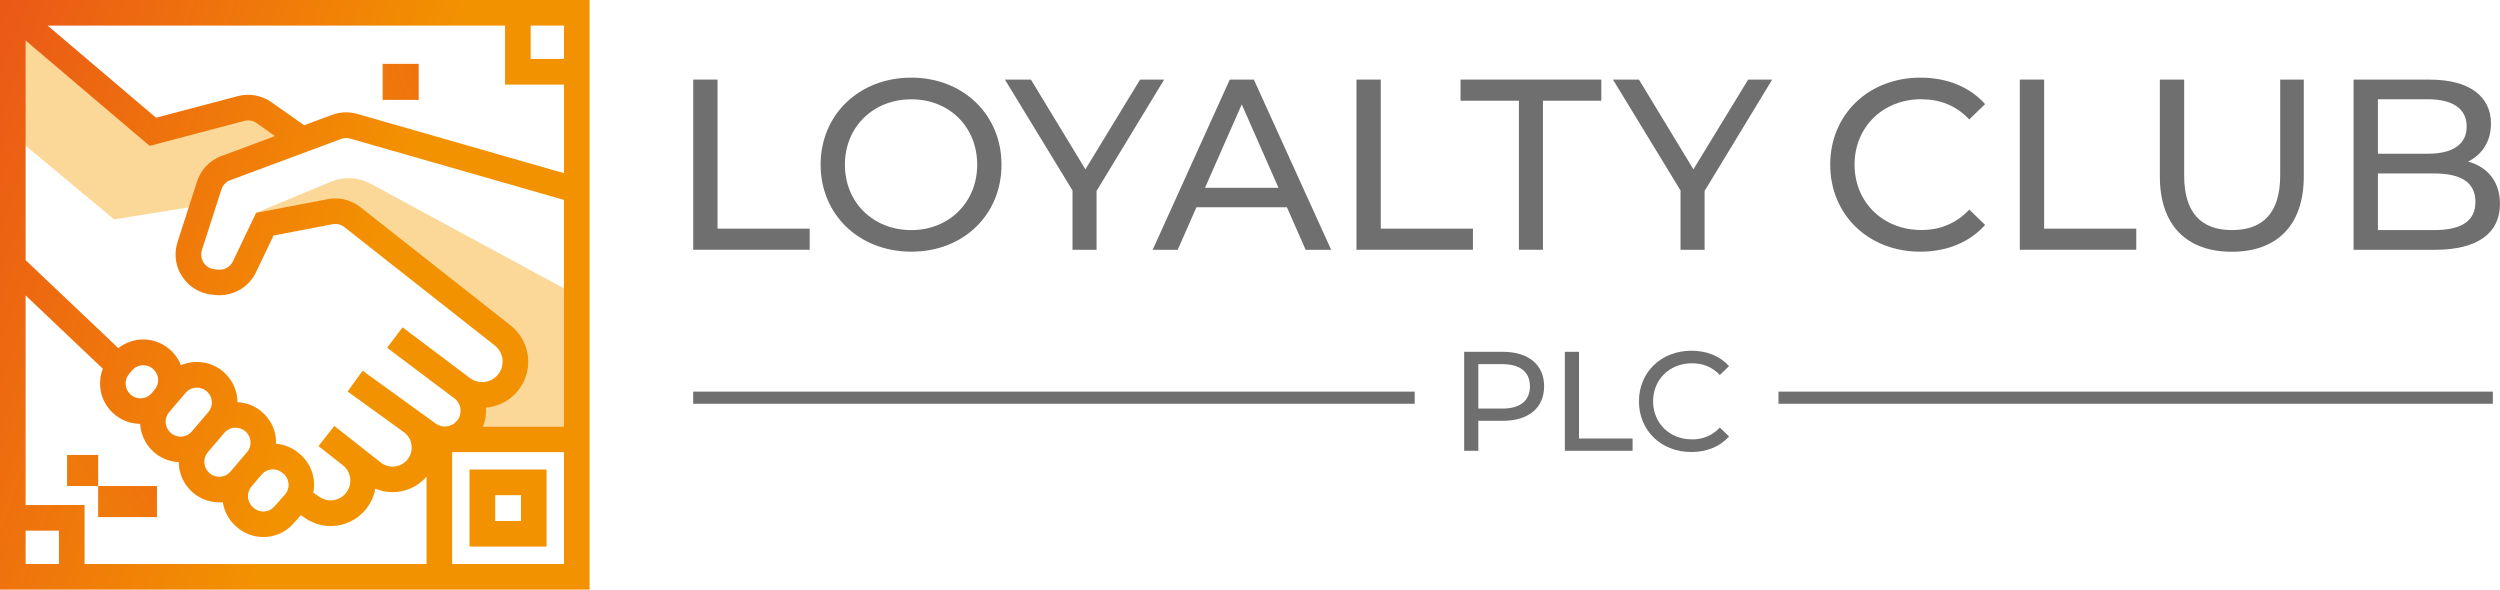
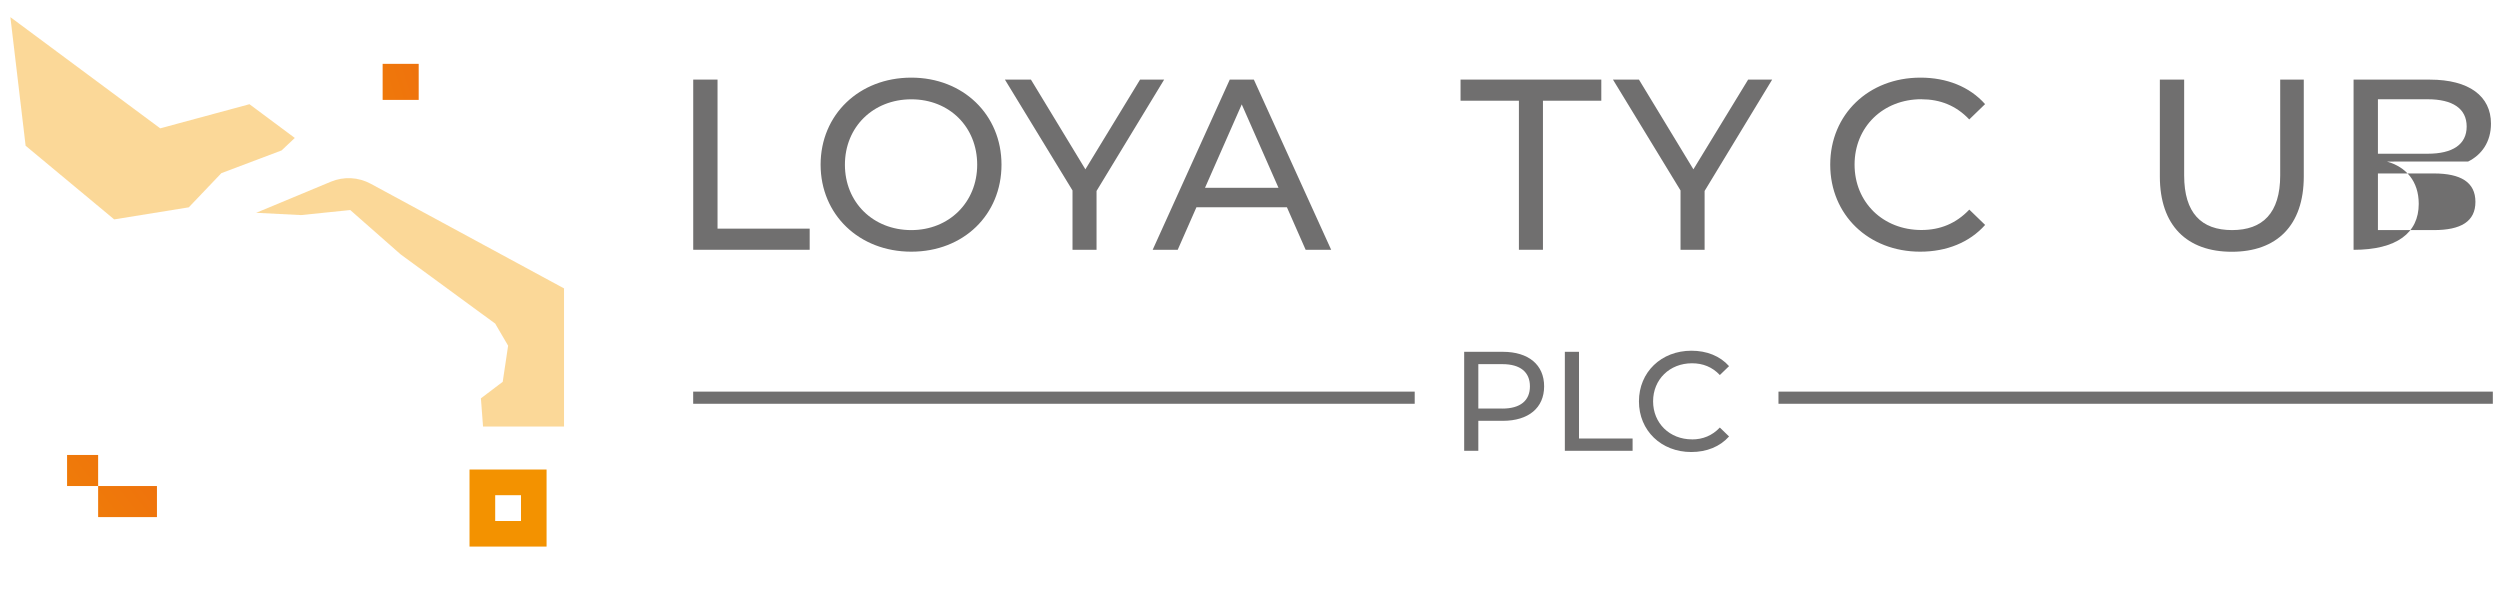
<svg xmlns="http://www.w3.org/2000/svg" xmlns:xlink="http://www.w3.org/1999/xlink" id="Layer_2" data-name="Layer 2" viewBox="0 0 551.3 130.02">
  <defs>
    <style>
      .cls-1 {
        fill: #f9b233;
        opacity: .5;
      }

      .cls-1, .cls-2, .cls-3, .cls-4, .cls-5, .cls-6, .cls-7 {
        stroke-width: 0px;
      }

      .cls-2 {
        fill: #706f6f;
      }

      .cls-3 {
        fill: url(#linear-gradient);
      }

      .cls-4 {
        fill: url(#linear-gradient-4);
      }

      .cls-5 {
        fill: url(#linear-gradient-2);
      }

      .cls-6 {
        fill: url(#linear-gradient-3);
      }

      .cls-7 {
        fill: url(#linear-gradient-5);
      }
    </style>
    <linearGradient id="linear-gradient" x1="-38.84" y1="56.78" x2="68.82" y2="96.21" gradientUnits="userSpaceOnUse">
      <stop offset="0" stop-color="#e94e1b" />
      <stop offset="1" stop-color="#f39200" />
    </linearGradient>
    <linearGradient id="linear-gradient-2" x1="-29.22" y1="30.5" x2="78.45" y2="69.93" xlink:href="#linear-gradient" />
    <linearGradient id="linear-gradient-3" x1="78.07" y1="56.64" x2="-17.38" y2="131.78" xlink:href="#linear-gradient" />
    <linearGradient id="linear-gradient-4" x1="85.19" y1="65.68" x2="-10.26" y2="140.82" xlink:href="#linear-gradient" />
    <linearGradient id="linear-gradient-5" x1="152.12" y1="-2.34" x2="41.58" y2="33.01" xlink:href="#linear-gradient" />
  </defs>
  <g id="Layer_1-2" data-name="Layer 1">
    <g>
      <g>
        <g>
          <path class="cls-1" d="M56.48,46.93l16.48-6.86c2.85-1.19,6.08-1.02,8.79.45l42.63,23.08v30.46h-17.86l-.47-6.22,4.81-3.64,1.19-7.97-2.85-4.87-20.88-15.29-11.08-9.75-10.85,1.11" />
          <polyline class="cls-1" points="5.65 32.14 25.18 48.38 41.63 45.72 48.81 38.19 62.1 33.17 65.01 30.42 55.01 22.98 35.33 28.3 2.29 3.78" />
          <g>
            <path class="cls-3" d="M120.53,103.54h-16.99v16.99h16.99v-16.99ZM114.89,114.89h-5.69v-5.69h5.69v5.69Z" />
-             <path class="cls-5" d="M111.38,0H0v130.02h130.02V0h-18.65ZM124.37,5.65v7.35h-7.35v-7.35h7.35ZM40.17,60.96c1.46,2.26,3.84,3.72,6.51,4.01l.77.08c3.76.41,7.38-1.61,9.01-5.02l3.87-8.1,12.99-2.48c.93-.18,1.89.06,2.63.64l33.16,26.1c1,.78,1.6,1.91,1.71,3.18.1,1.26-.31,2.47-1.16,3.41-1.58,1.73-4.18,1.98-6.05.57l-.04-.03s0,0,0,0l-8.45-6.36-6.35-4.78-3.4,4.51,3.81,2.87h0s4.83,3.63,4.83,3.63l6.17,4.64c.77.58,1.26,1.43,1.36,2.4.1.97-.19,1.9-.83,2.63-1.18,1.36-3.18,1.59-4.64.53l-3.71-2.68s0,0,0,0l-6.68-4.83h0s-5.71-4.13-5.71-4.13l-3.31,4.58,12.39,8.96c.95.69,1.55,1.71,1.7,2.87.15,1.16-.18,2.3-.92,3.21-1.44,1.75-4.06,2.03-5.85.63l-6.52-5.13-.06-.05h0l-3.67-2.89-3.49,4.44,5.08,4,.28.22c.94.73,1.52,1.79,1.63,2.98.12,1.18-.24,2.34-1.01,3.24-1.45,1.71-3.93,2.03-5.77.76l-1.36-.94c.16-.81.22-1.64.15-2.48-.21-2.43-1.42-4.69-3.32-6.21l-.19-.15c-1.45-1.16-3.14-1.79-4.85-1.93,0-.35,0-.7-.03-1.05-.21-2.4-1.36-4.57-3.26-6.13-1.53-1.26-3.37-1.9-5.23-1.99,0-.24,0-.49-.03-.74-.21-2.4-1.36-4.57-3.26-6.13-2.64-2.16-6.2-2.54-9.17-1.28-.55-1.41-1.45-2.66-2.65-3.64-3.31-2.72-7.92-2.68-11.15-.13L5.65,57.37V8.93l27.35,23.24,20.88-5.51c.94-.25,1.92-.07,2.71.49l4.06,2.86-11.82,4.4c-2.58.96-4.54,3.01-5.38,5.62l-4.3,13.35c-.83,2.56-.46,5.33,1.01,7.59ZM53.39,100.98l-2.24,2.63s-.08.1-.12.15l-.2.23c-.59.69-1.41,1.1-2.32,1.14-.91.05-1.77-.28-2.45-.93-1.25-1.2-1.35-3.17-.23-4.48l1.2-1.41,2.44-2.86c.64-.75,1.55-1.13,2.48-1.13.74,0,1.49.25,2.11.75.68.56,1.1,1.36,1.18,2.24s-.19,1.74-.77,2.41l-.95,1.12s-.09.09-.13.13ZM34.1,85.94l-.64.75c-.59.69-1.41,1.09-2.32,1.14-.91.05-1.77-.27-2.43-.91-1.26-1.2-1.35-3.18-.22-4.5l.64-.74c.65-.75,1.56-1.14,2.47-1.14.73,0,1.46.25,2.08.75.68.56,1.1,1.36,1.18,2.24.08.88-.19,1.74-.77,2.41ZM37.31,90.88l.49-.58.59-.69s0,0,0,0l2.55-2.99c.64-.75,1.55-1.14,2.48-1.14.74,0,1.49.25,2.11.75.68.56,1.1,1.36,1.18,2.24s-.19,1.74-.77,2.41l-.78.91s0,0,0,0l-1.07,1.25-1.79,2.1c-.59.69-1.41,1.1-2.32,1.14-.91.05-1.77-.27-2.45-.93-1.25-1.2-1.35-3.17-.23-4.48ZM55.39,107.36l2.36-2.77c1.16-1.29,3.1-1.46,4.46-.37l.19.15c.71.57,1.14,1.37,1.22,2.28.08.9-.21,1.77-.81,2.45l-2.31,2.6c-.59.67-1.42,1.06-2.31,1.09-.89.04-1.74-.29-2.39-.91l-.12-.11c-1.23-1.17-1.34-3.09-.28-4.41ZM5.65,124.37v-7.35h7.35v7.35h-7.35ZM18.65,124.37v-13H5.65v-46.22l17.03,16.16c-1.28,3.28-.55,7.12,2.14,9.69,1.64,1.57,3.83,2.45,6.09,2.47.12,2.2,1.05,4.35,2.76,5.99,1.56,1.49,3.61,2.35,5.75,2.45.02,2.33.95,4.66,2.77,6.4,1.66,1.59,3.88,2.47,6.17,2.47.15,0,.3,0,.45-.01.11,0,.22-.02.33-.03.29,1.88,1.17,3.69,2.65,5.1l.12.11c1.68,1.6,3.85,2.47,6.15,2.47.12,0,.25,0,.37,0,2.44-.1,4.68-1.16,6.3-2.99l1.63-1.83.89.62c1.74,1.2,3.72,1.79,5.69,1.79,2.83,0,5.63-1.21,7.6-3.53,1.17-1.37,1.92-2.99,2.22-4.71,1.22.51,2.52.76,3.81.76,2.79,0,5.57-1.18,7.49-3.42v19.26H18.65ZM124.37,124.37h-24.67v-24.67h24.67v24.67ZM106.51,94.06c.54-1.31.77-2.74.65-4.17,2.48-.2,4.88-1.31,6.68-3.29,1.89-2.08,2.85-4.88,2.61-7.68-.23-2.8-1.63-5.41-3.84-7.15l-33.16-26.1c-2.03-1.6-4.65-2.24-7.19-1.75l-15.79,3.02-5.1,10.68c-.6,1.25-1.93,1.99-3.3,1.84l-.78-.08c-.98-.11-1.85-.64-2.39-1.47-.54-.83-.67-1.84-.37-2.78l4.3-13.35c.31-.96,1.03-1.71,1.97-2.06l24.4-9.07c.66-.25,1.36-.27,2.04-.08l47.12,13.51v49.99h-17.86ZM124.37,38.19l-45.57-13.07c-1.84-.53-3.77-.45-5.57.21l-6.15,2.29-7.24-5.09c-2.16-1.52-4.86-2-7.4-1.33l-18.03,4.76L10.51,5.65h100.86v13h13v19.54Z" />
          </g>
        </g>
        <g>
          <rect class="cls-6" x="14.79" y="100.33" width="6.85" height="6.85" />
          <rect class="cls-4" x="21.64" y="107.18" width="12.97" height="6.85" />
        </g>
      </g>
      <rect class="cls-7" x="84.38" y="14.08" width="7.95" height="7.95" />
      <g>
        <g>
          <polygon class="cls-2" points="158.23 17.55 152.87 17.55 152.87 55.08 178.55 55.08 178.55 50.42 158.23 50.42 158.23 17.55" />
          <path class="cls-2" d="M200.96,17.12c-11.53,0-20,8.2-20,19.19s8.47,19.19,20,19.19,19.89-8.15,19.89-19.19-8.47-19.19-19.89-19.19ZM200.96,50.74c-8.42,0-14.64-6.11-14.64-14.42s6.22-14.42,14.64-14.42,14.53,6.11,14.53,14.42-6.22,14.42-14.53,14.42Z" />
          <polygon class="cls-2" points="251.41 17.55 239.35 37.34 227.34 17.55 221.6 17.55 236.51 42 236.51 55.08 241.81 55.08 241.81 42.11 256.72 17.55 251.41 17.55" />
          <path class="cls-2" d="M271.19,17.55l-17,37.53h5.52l4.13-9.38h19.95l4.13,9.38h5.63l-17.05-37.53h-5.31ZM265.73,41.41l8.1-18.39,8.1,18.39h-16.19Z" />
-           <polygon class="cls-2" points="304.49 17.55 299.13 17.55 299.13 55.08 324.81 55.08 324.81 50.42 304.49 50.42 304.49 17.55" />
          <path class="cls-2" d="M423.7,21.89c4.13,0,7.67,1.39,10.56,4.45l3.49-3.38c-3.43-3.86-8.47-5.84-14.26-5.84-11.42,0-19.89,8.1-19.89,19.19s8.47,19.19,19.84,19.19c5.84,0,10.88-2.04,14.32-5.9l-3.49-3.38c-2.9,3.06-6.43,4.5-10.56,4.5-8.47,0-14.74-6.11-14.74-14.42s6.27-14.42,14.74-14.42Z" />
-           <polygon class="cls-2" points="450.77 17.55 445.41 17.55 445.41 55.08 471.09 55.08 471.09 50.42 450.77 50.42 450.77 17.55" />
          <path class="cls-2" d="M502.83,38.68c0,8.31-3.86,12.06-10.62,12.06s-10.56-3.75-10.56-12.06v-21.12h-5.36v21.34c0,10.88,6,16.62,15.87,16.62s15.87-5.74,15.87-16.62v-21.34h-5.2v21.12Z" />
-           <path class="cls-2" d="M544.27,35.62c2.95-1.45,5.04-4.29,5.04-8.36,0-6.06-4.83-9.7-13.46-9.7h-16.84v37.53h17.91c9.49,0,14.37-3.7,14.37-10.13,0-4.99-2.79-8.15-7.02-9.33ZM524.38,21.89h10.99c5.47,0,8.58,2.04,8.58,6.01s-3.11,6-8.58,6h-10.99v-12.01ZM536.71,50.74h-12.33v-12.49h12.33c5.95,0,9.17,1.93,9.17,6.27s-3.22,6.22-9.17,6.22Z" />
+           <path class="cls-2" d="M544.27,35.62c2.95-1.45,5.04-4.29,5.04-8.36,0-6.06-4.83-9.7-13.46-9.7h-16.84v37.53c9.49,0,14.37-3.7,14.37-10.13,0-4.99-2.79-8.15-7.02-9.33ZM524.38,21.89h10.99c5.47,0,8.58,2.04,8.58,6.01s-3.11,6-8.58,6h-10.99v-12.01ZM536.71,50.74h-12.33v-12.49h12.33c5.95,0,9.17,1.93,9.17,6.27s-3.22,6.22-9.17,6.22Z" />
        </g>
        <g>
          <path class="cls-2" d="M331.39,77.58h-8.51v21.83h3.12v-6.61h5.4c5.68,0,9.11-2.87,9.11-7.61s-3.43-7.61-9.11-7.61ZM331.3,90.09h-5.3v-9.79h5.3c3.99,0,6.08,1.78,6.08,4.9s-2.09,4.9-6.08,4.9Z" />
          <polygon class="cls-2" points="348.2 77.58 345.08 77.58 345.08 99.41 360.02 99.41 360.02 96.7 348.2 96.7 348.2 77.58" />
          <path class="cls-2" d="M373.12,96.89c-4.93,0-8.58-3.56-8.58-8.39s3.65-8.39,8.58-8.39c2.4,0,4.46.81,6.14,2.59l2.03-1.96c-2-2.25-4.93-3.4-8.3-3.4-6.64,0-11.57,4.71-11.57,11.17s4.93,11.17,11.54,11.17c3.4,0,6.33-1.19,8.33-3.43l-2.03-1.97c-1.68,1.78-3.74,2.62-6.14,2.62Z" />
        </g>
        <rect class="cls-2" x="152.86" y="86.36" width="159.11" height="2.68" />
        <rect class="cls-2" x="392.19" y="86.36" width="157.53" height="2.68" />
      </g>
    </g>
    <g>
      <polygon class="cls-2" points="385.5 17.55 373.43 37.34 361.42 17.55 356.12 17.55 356.12 17.55 355.69 17.55 356.12 18.26 356.12 18.26 356.34 18.62 370.59 42 370.59 55.08 375.9 55.08 375.9 42.11 390.8 17.55 385.5 17.55" />
      <polygon class="cls-2" points="353.12 17.55 353.12 22.21 340.25 22.21 340.25 55.08 334.95 55.08 334.95 22.21 322.08 22.21 322.08 17.55 353.12 17.55" />
    </g>
  </g>
</svg>